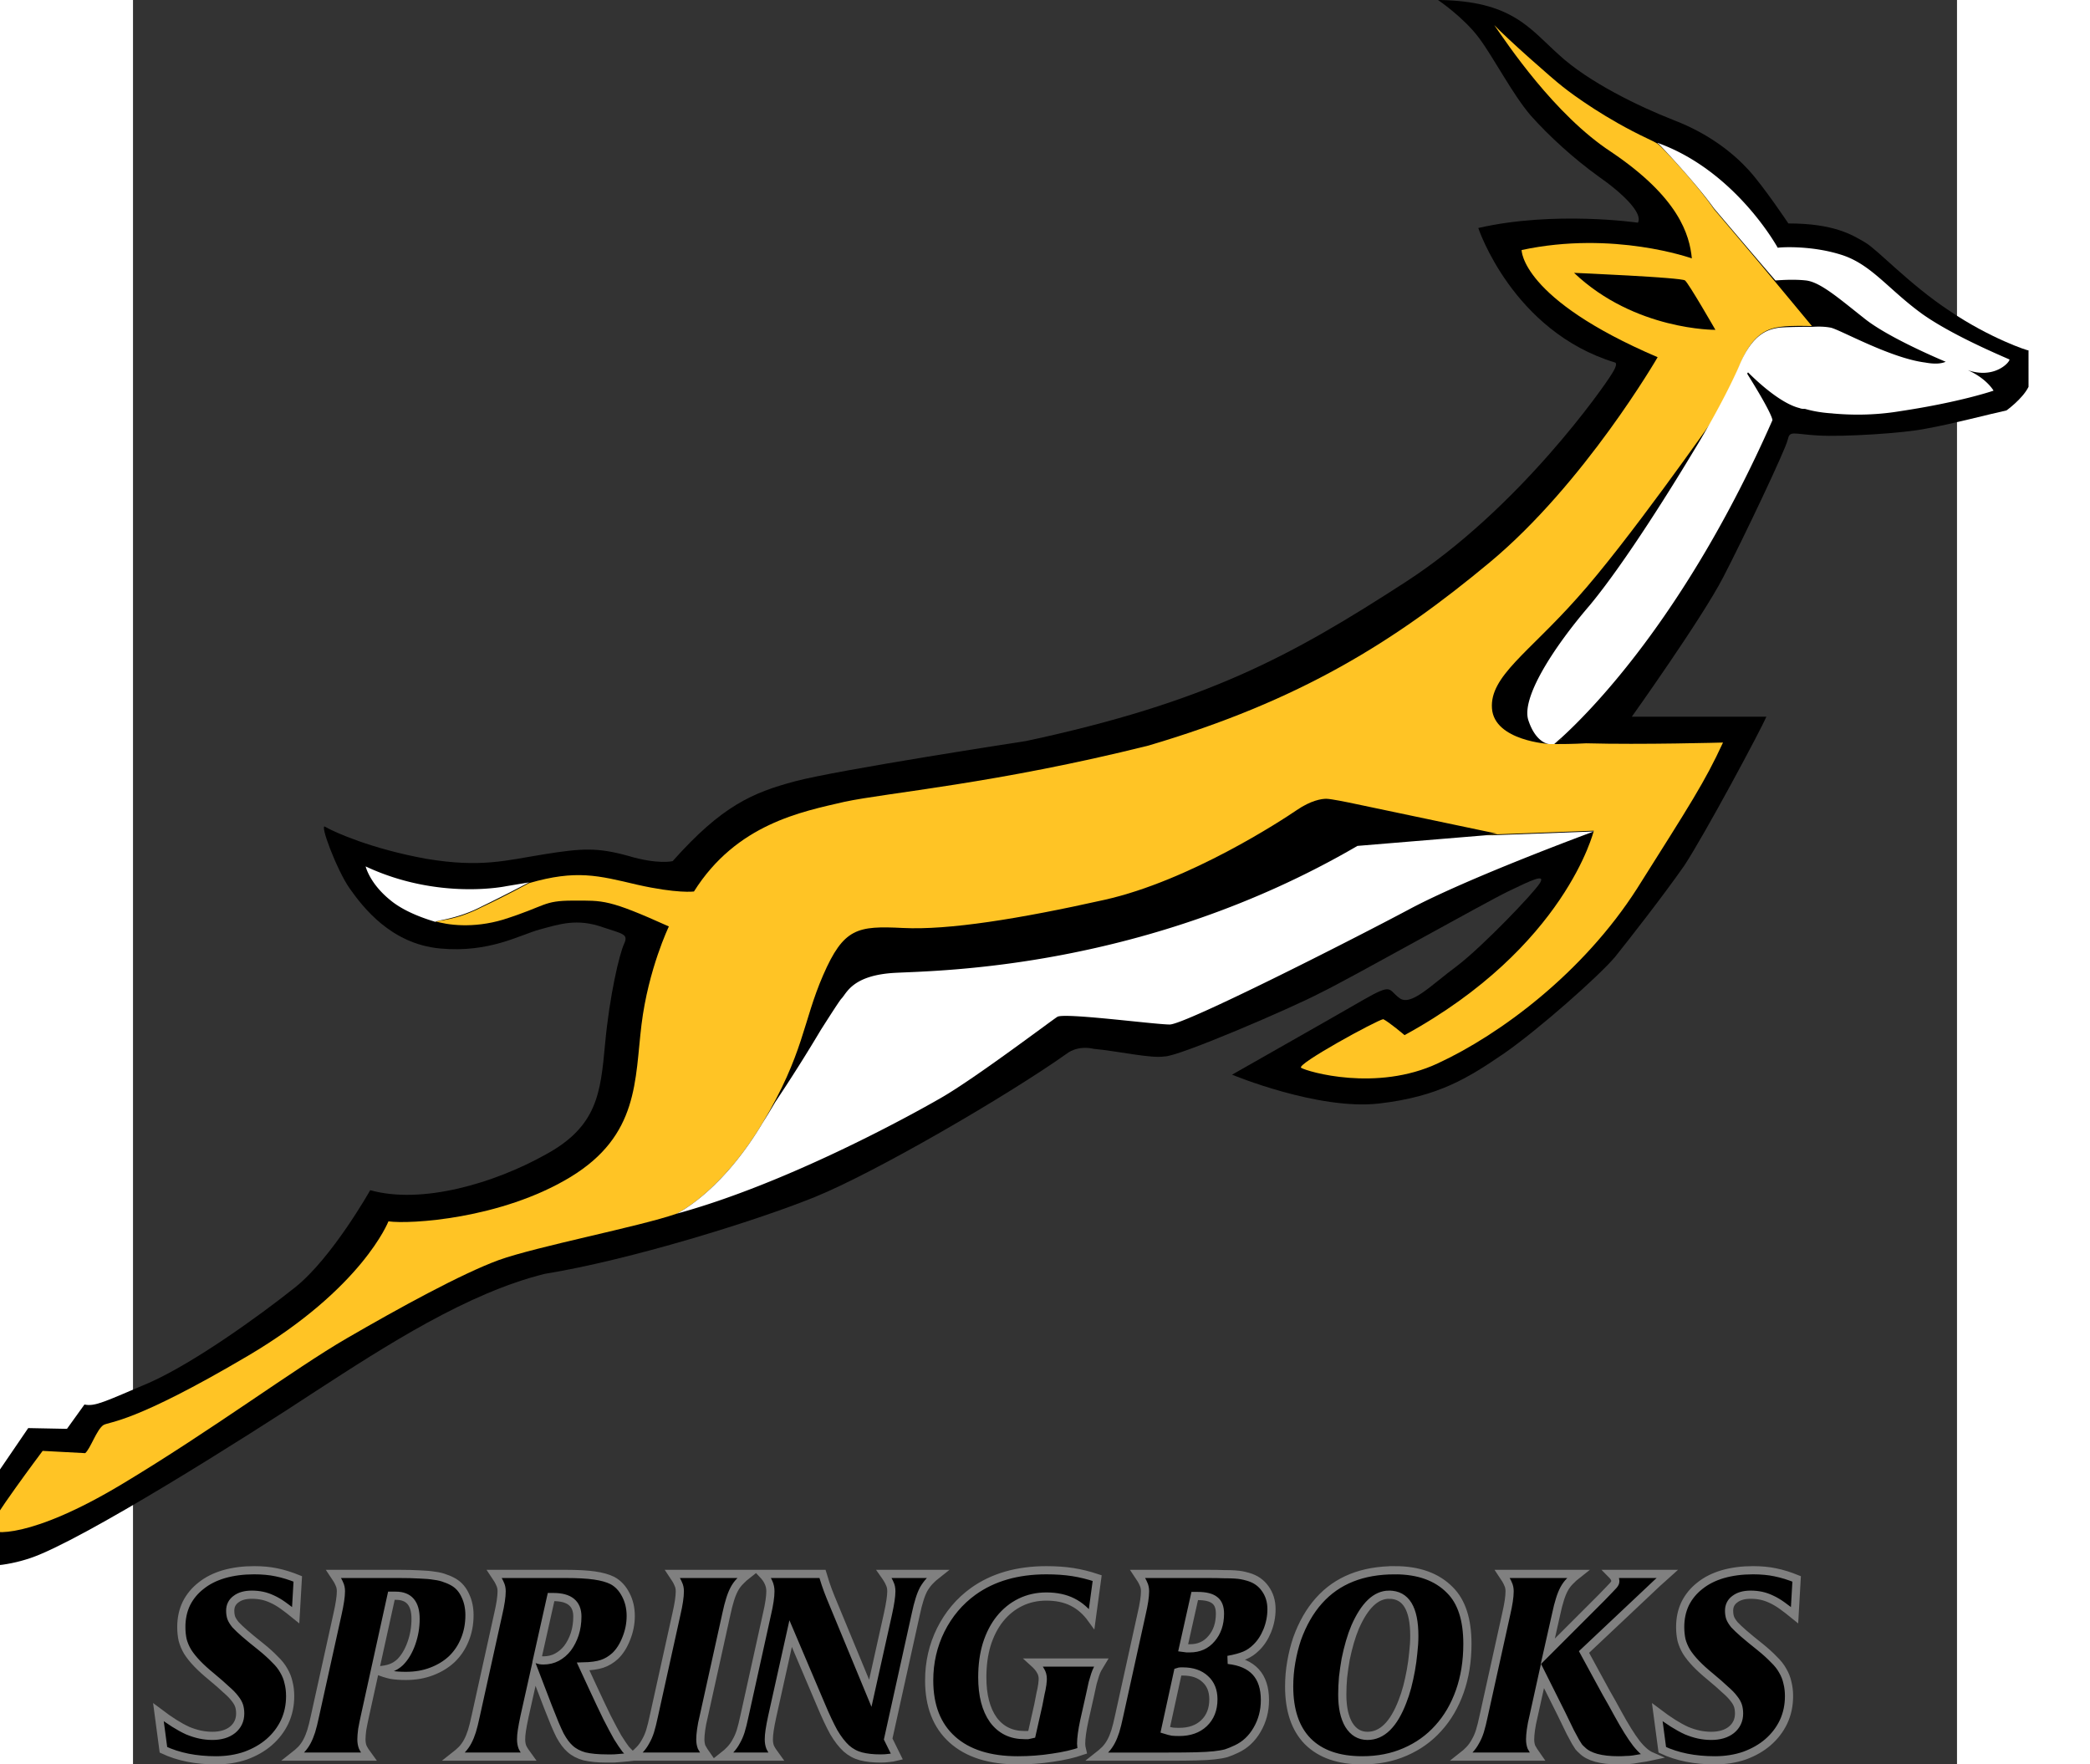
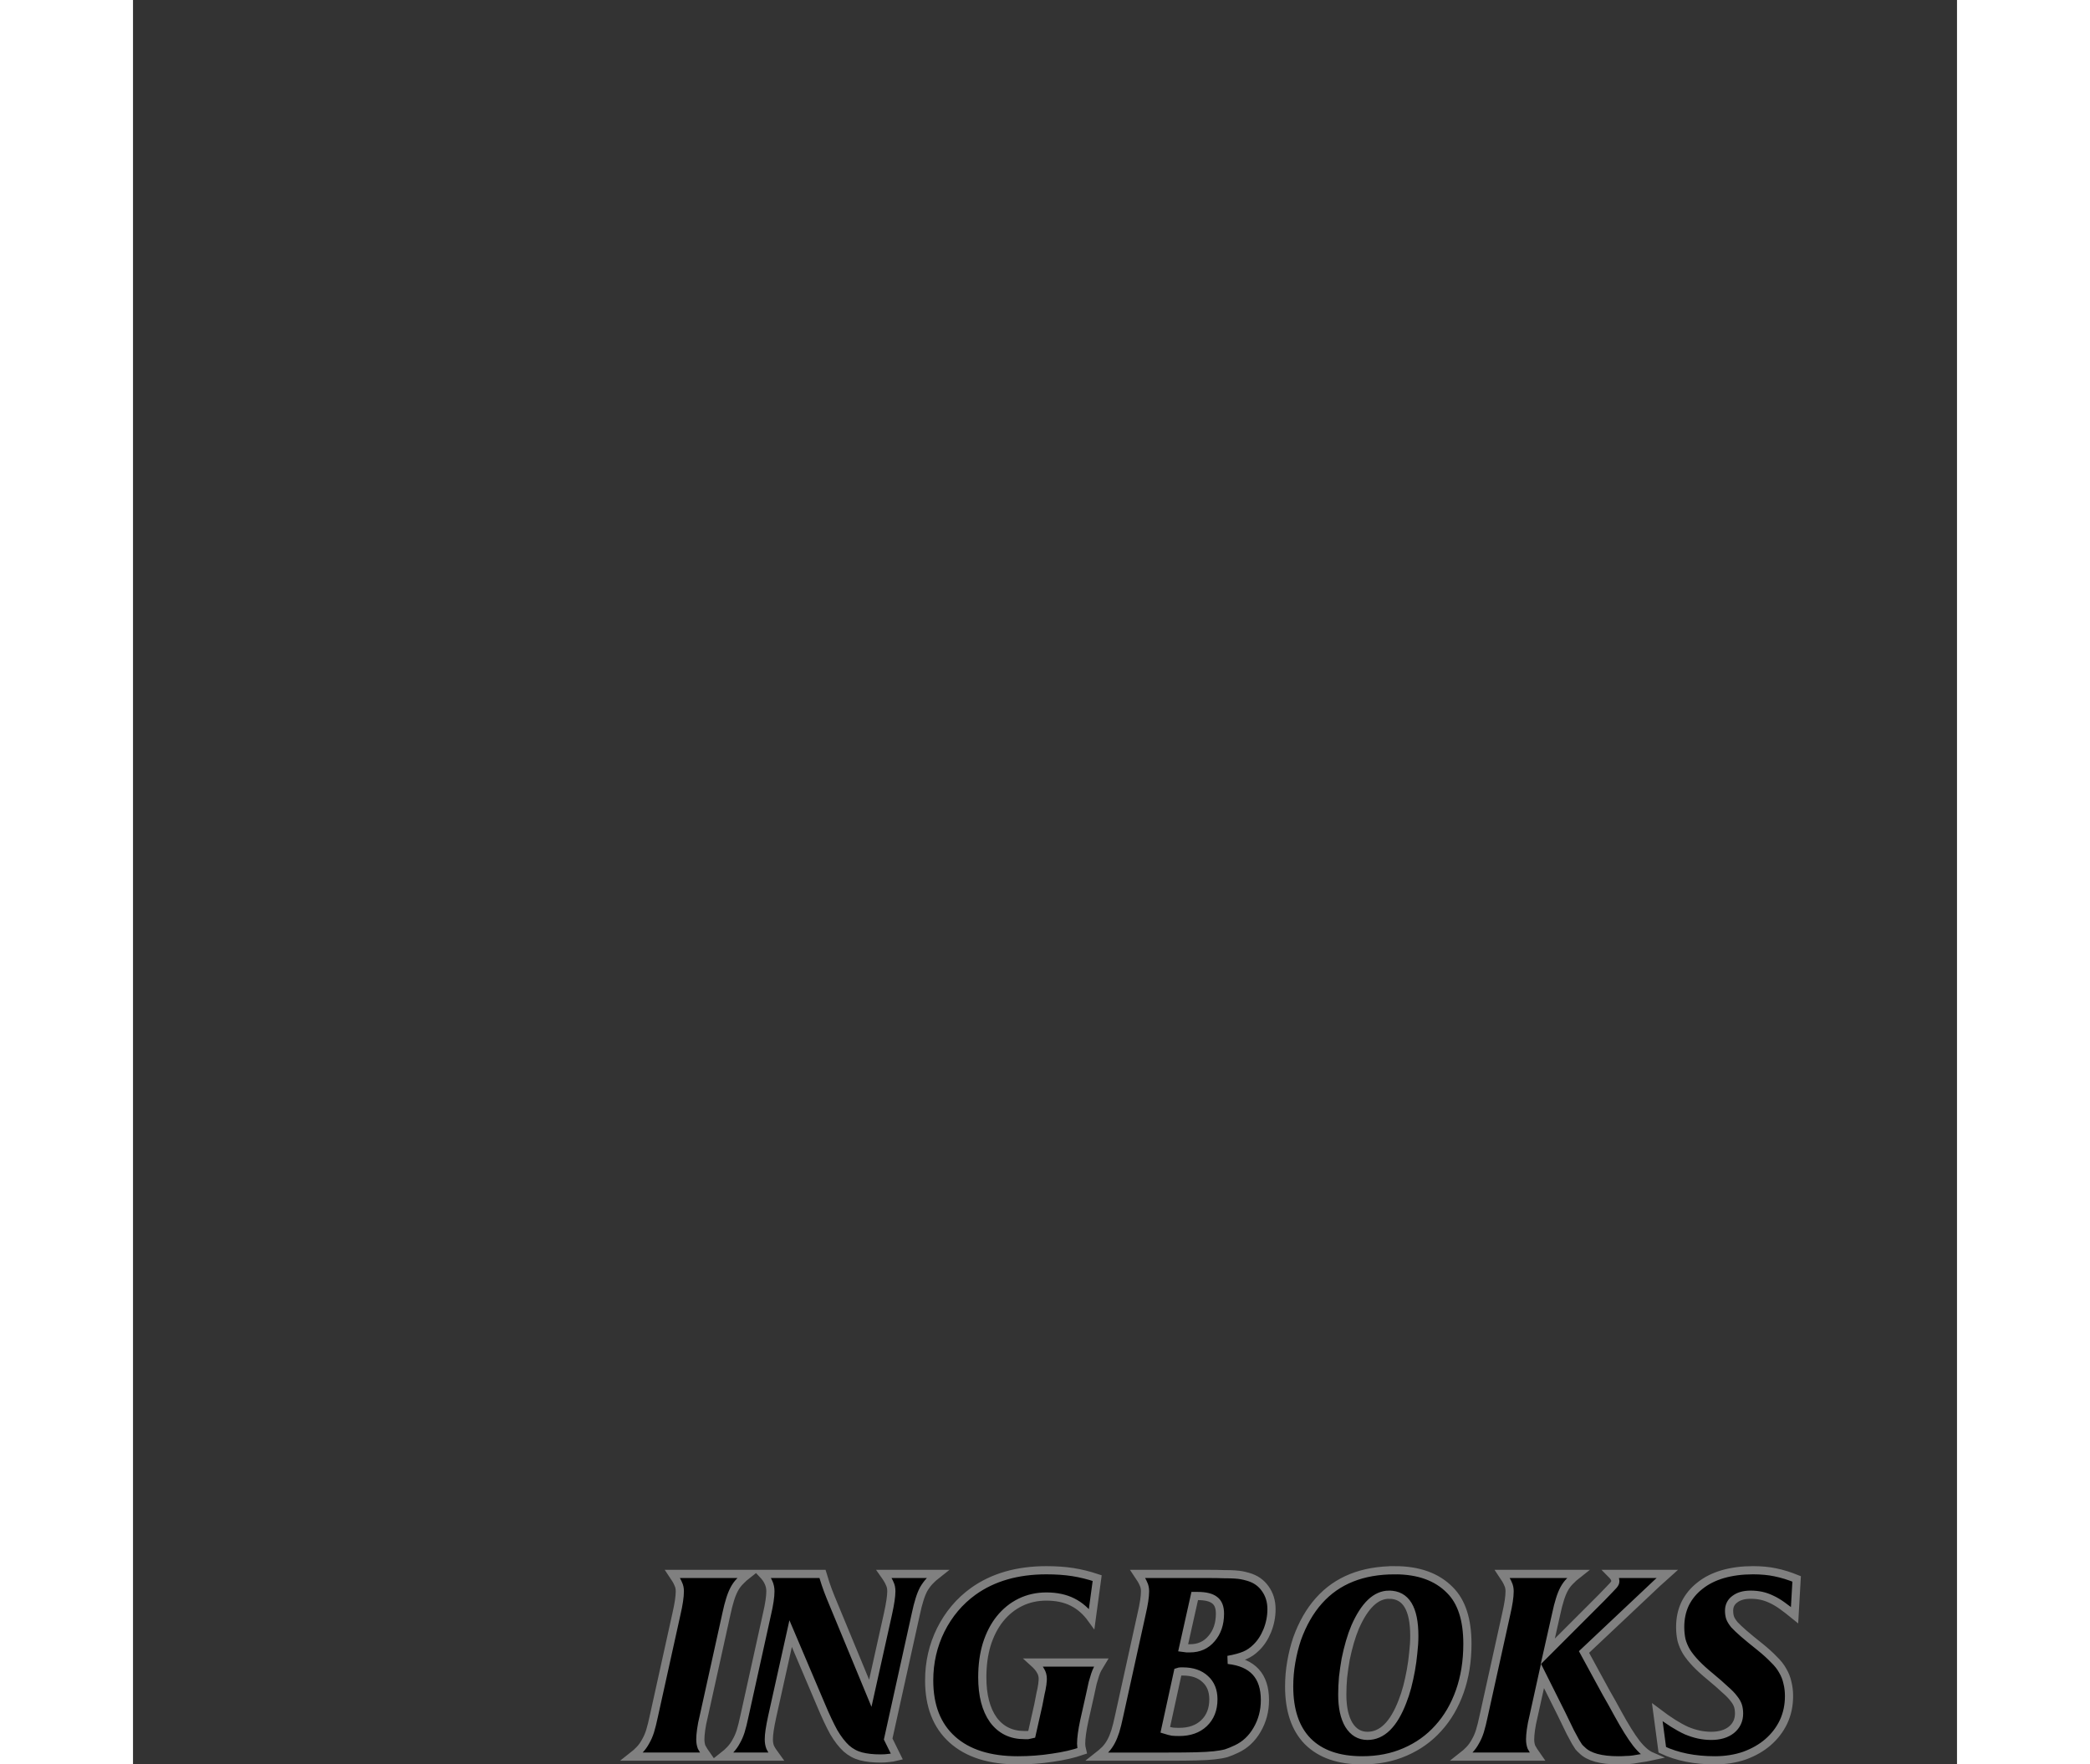
<svg xmlns="http://www.w3.org/2000/svg" width="229.848" height="194.037" viewBox="0 0 200.595 194.037">
  <rect x="0" y="0" width="200.595" height="194.037" fill="#333333" stroke="none" />
-   <path d="M199.769 34.185c-4.43-2.926-7.857-6.687-9.278-7.523s-3.427-2.09-8.441-2.09c0 0-2.675-4.011-4.347-5.85s-4.346-4.012-8.274-5.516c-3.845-1.505-9.361-4.18-12.621-7.188-3.26-2.925-5.182-5.934-13.29-6.018 0 0 2.842 1.922 4.514 4.18s3.678 6.184 5.684 8.524c2.005 2.257 4.764 4.764 7.438 6.687 2.758 1.922 4.932 4.095 4.346 5.098 0 0-9.193-1.337-17.552.585 0 0 3.762 11.367 15.045 14.794 0 0 .418.084-.418 1.337-.752 1.254-10.113 14.71-22.65 22.818S118.11 77.23 98.218 81.492c0 0-20.728 3.176-25.409 4.43s-8.024 2.674-13.457 8.775c0 0-1.588.418-4.93-.585-3.344-.92-5.016-.836-9.195-.167s-6.937 1.505-12.955.502c-6.018-1.087-10.113-2.926-11.116-3.51-.752-.586 1.254 4.763 2.675 6.77s4.513 6.1 9.946 6.602 8.776-1.504 10.949-2.09 4.095-1.253 6.937-.25c2.257.752 2.842.752 2.34 1.839s-1.588 5.6-2.09 11.032c-.5 5.35-.835 9.027-6.519 12.12-5.683 3.176-13.623 5.516-19.307 3.928 0 0-4.179 7.439-8.274 10.698s-11.117 8.275-15.964 10.448c-4.932 2.09-6.018 2.675-7.188 2.424l-1.923 2.674-4.262-.083-9.863 14.46s4.43 1.755 10.113-.168 23.821-13.373 31.427-18.388c7.606-4.93 16.633-10.782 25.158-12.871 9.277-1.505 23.068-5.767 29.671-8.442s21.146-11.116 27.75-15.797c0 0 1.086-.919 2.924-.501 2.675.25 6.353 1.086 7.773.836 1.421.083 14.042-5.35 17.218-7.021 3.26-1.588 17.97-9.863 20.561-11.116s4.18-2.006 3.51-.92-6.268 6.937-9.11 9.11c-2.842 2.09-5.098 4.514-6.352 3.511-1.254-.92-.669-1.672-4.012.25-2.59 1.505-14.376 8.192-14.376 8.192s9.445 3.928 16.131 3.176c6.603-.753 9.863-2.842 13.791-5.517 3.845-2.674 10.448-8.525 12.203-10.614 1.672-2.09 5.266-6.687 7.606-10.03 2.257-3.427 8.525-15.128 9.027-16.382h-14.794s7.69-10.782 10.03-15.295 6.853-14.042 7.104-15.129.501-.668 3.343-.501 9.445-.25 11.869-.752c2.841-.502 6.937-1.588 8.86-2.006 0 0 1.754-1.254 2.423-2.591V38.53c0 .083-4.262-1.337-8.692-4.346" />
-   <path fill="#ffc425" d="M158.48 30.006s11.785.501 12.202.835 3.344 5.433 3.344 5.433-8.86.084-15.546-6.268m22.065.919c-1.086-1.337-6.686-7.94-6.686-7.94-1.756-2.591-5.433-6.52-6.102-7.105-.334-.25-.752-.417-1.254-.668-4.43-2.09-8.023-4.68-9.277-5.684-1.087-.836-6.101-5.265-7.522-6.77 1.337 1.923 6.603 9.863 12.871 13.958 7.439 5.015 8.609 9.11 8.86 11.702 0 0-8.61-3.093-18.722-.92 0 0-.084 5.35 14.96 11.785 0 0-8.023 13.875-18.47 22.567s-20.813 15.212-37.529 20.143c-16.716 4.18-28.752 5.182-33.432 6.185-4.68 1.087-11.869 2.424-16.55 9.863 0 0-1.838.25-6.268-.753-4.262-1.003-6.686-1.671-11.868-.167-.167.084-2.424 1.338-5.266 2.675-2.758 1.42-5.015 1.504-5.098 1.504 1.337.418 4.179.836 7.522-.167 4.764-1.504 4.346-2.09 7.69-2.09s3.844-.167 10.53 2.842c0 0-2.256 4.68-3.008 10.782s-.251 12.203-7.857 16.8-17.636 5.182-19.976 4.848c0 0-2.842 7.355-15.462 14.794s-15.129 7.188-15.88 7.606c-.753.501-1.422 2.59-2.007 3.092l-4.68-.25s-6.018 8.023-5.85 8.608 4.512 1.087 14.542-4.931 18.973-12.704 24.74-16.048 12.621-7.104 16.716-8.609c4.18-1.504 15.463-3.677 19.558-5.098 0 0 4.848-2.257 9.445-9.946s4.43-11.116 6.687-16.298 3.76-5.433 8.776-5.183 12.787-1.002 22.149-3.092 19.558-8.776 21.146-9.863 2.758-1.253 3.26-1.253 2.507.418 2.507.418l16.298 3.426-1.254.084h.669l11.2-.418h-.084.084s-3.093 12.788-20.812 22.483c0 0-1.672-1.42-2.34-1.755-.669.084-9.696 5.015-9.027 5.35.669.417 8.275 2.674 15.045-.502 6.853-3.176 15.964-9.946 21.898-19.224 5.85-9.277 7.439-11.701 9.445-16.047 0 0-8.944.25-15.045.083-1.588.084-2.675.084-3.427.084.167-.167.418-.334.752-.669-.501.418-.752.669-.752.669h-.585s-6.101-.334-6.352-3.928c-.25-3.51 4.012-6.102 9.361-12.12 5.433-6.018 14.961-19.641 14.961-19.641s-.585.92-1.504 2.507c3.092-5.098 4.43-8.442 4.43-8.442 1.42-3.677 3.259-4.095 4.513-4.262 1.17-.167 3.009-.084 3.427-.084z" />
-   <path fill="#fff" d="M38.29 99.712c2.925-1.42 5.266-2.674 5.266-2.674l-2.508.418s-7.438 1.588-15.462-2.174c0 0 .418 1.84 2.674 3.678 1.087.92 2.759 1.755 5.015 2.424-.083-.167 2.257-.25 5.015-1.672m122.363-8.274-11.2.418h-.669l-14.125 1.17c-23.235 13.54-46.053 13.707-50.817 13.958s-5.35 2.256-5.935 2.842c-.167.167-1.086 1.588-2.256 3.426a179 179 0 0 1-5.015 7.94 87 87 0 0 1-1.42 2.34c-4.598 7.69-9.446 9.947-9.446 9.947 11.952-3.26 25.41-10.615 29.17-12.788s12.036-8.442 12.705-8.86c.668-.501 10.698.836 12.37.836s19.808-9.194 26.244-12.62c6.52-3.51 20.394-8.61 20.394-8.61m-3.51-10.196-.084.083s.083 0 .083-.083m49.23-41.707c-1.338-.585-6.436-2.758-9.612-5.015-3.678-2.675-5.517-5.35-8.693-6.436-3.26-1.086-6.686-.92-7.188-.836 0 0-4.597-8.441-13.205-11.534v.084h.083c.585.585 4.263 4.513 6.102 7.104 0 0 5.6 6.603 6.77 7.94.167 0 1.838-.167 3.343 0 1.588.168 3.677 2.006 6.436 4.18 2.59 2.089 8.358 4.513 8.943 4.764-.585.25-1.337.25-2.257.083-3.928-.501-9.612-3.761-10.448-3.845-.919-.167-1.755-.083-2.005-.083h-.084c-.334 0-2.257 0-3.427.083-1.254.168-3.009.586-4.513 4.263 0 0-1.588 3.761-5.015 9.361-2.006 3.343-7.355 12.036-11.367 16.884-4.096 4.764-7.606 10.28-6.77 12.704.836 2.507 2.256 2.59 2.256 2.59h.586s.25-.25.752-.668c2.842-2.59 13.623-13.122 23.235-34.937 0 0 .167-.418-2.758-5.098 0-.084 0-.084.084-.167 1.003 1.003 3.594 3.427 5.683 3.928.167.084.418.084.585.084.585.167 1.588.418 3.093.501l.083-.083s-.083.083-.167.083c1.839.167 4.43.25 7.439-.25 6.686-1.004 10.28-2.257 10.28-2.257s-.752-1.338-2.841-2.257c2.925 1.003 4.597-.836 4.597-1.17" />
  <g stroke="gray" stroke-width=".897">
-     <path stroke-width=".9" d="M17.891 177.627q-.78-.636-1.388-1.07t-1.185-.694q-.55-.26-1.099-.376-.55-.115-1.156-.115-1.099 0-1.735.491-.636.463-.636 1.272 0 .434.115.781.116.318.463.752.376.405 1.04.983.666.578 1.794 1.474.896.723 1.503 1.36.636.607.983 1.243.376.636.52 1.33.174.665.174 1.474 0 1.533-.607 2.834-.607 1.272-1.706 2.226-1.07.925-2.573 1.475-1.504.52-3.267.52-3.325 0-5.783-1.157l-.55-4.134q.955.723 1.735 1.214.781.492 1.475.81.694.289 1.359.433t1.359.145q1.388 0 2.226-.665.838-.694.838-1.793 0-.462-.115-.838-.116-.376-.463-.81-.318-.433-.954-.983-.607-.578-1.619-1.416-.954-.781-1.59-1.446t-1.041-1.301q-.376-.636-.55-1.301-.144-.665-.144-1.417 0-1.417.55-2.573.578-1.157 1.618-1.966 1.041-.839 2.516-1.272 1.503-.434 3.325-.434 1.359 0 2.457.231 1.128.231 2.342.723zM25.497 188.758q-.173.781-.29 1.446-.086.665-.086 1.07 0 .491.145.867.173.376.665 1.041h-8.327q.52-.405.896-.78.376-.405.636-.897.26-.491.463-1.127.202-.665.405-1.62l2.486-11.247q.376-1.677.376-2.515 0-.463-.173-.81-.145-.376-.637-1.098h7.2q1.33 0 2.255.057.954.03 1.648.145.694.087 1.185.29.52.173.955.433.81.491 1.243 1.446.462.954.462 2.168 0 1.475-.52 2.718-.492 1.214-1.417 2.11-.925.868-2.226 1.36-1.272.49-2.834.49-.925 0-1.619-.115-.694-.144-1.532-.491.925-.058 1.475-.26.578-.203 1.04-.637.781-.78 1.244-2.081t.462-2.69q0-2.544-2.168-2.544h-.492zM44.445 182.484q.202.058.318.087.144.029.375.029.81 0 1.475-.347.694-.376 1.185-1.012.492-.665.781-1.532.29-.897.29-1.937 0-2.14-2.632-2.14h-.26zm-9.166 10.698q.52-.405.896-.78.376-.405.637-.897.26-.491.462-1.127.203-.665.405-1.62l2.486-11.247q.376-1.619.376-2.515 0-.463-.173-.81-.145-.376-.636-1.098h7.864q1.937 0 3.152.173 1.214.174 1.966.55.925.491 1.474 1.56.55 1.042.55 2.343 0 1.272-.492 2.486-.463 1.186-1.214 1.908-.665.608-1.446.868t-2.082.289l1.07 2.313q.925 1.995 1.561 3.296.665 1.301 1.157 2.169.52.838.896 1.33.405.462.839.81-.665.086-1.07.115t-.694.058-.55.029h-.606q-1.475 0-2.458-.232-.954-.26-1.59-.838-.29-.26-.55-.607t-.549-.868q-.26-.52-.578-1.272-.318-.78-.752-1.88l-1.475-3.845-1.098 4.915q-.203.955-.29 1.533-.086.55-.086.983 0 .491.144.867.174.376.665 1.041z" />
    <path stroke-width=".9" d="M54.874 193.182q.52-.405.868-.78.376-.405.636-.897.29-.491.491-1.127.203-.665.405-1.62l2.487-11.247q.376-1.619.376-2.515 0-.463-.174-.81-.144-.376-.636-1.098h8.327q-.52.404-.896.81-.376.375-.636.867-.26.491-.463 1.156-.202.636-.405 1.59l-2.486 11.247q-.203.81-.29 1.475-.086.636-.086 1.04 0 .492.144.868.174.347.665 1.041zM84.006 193.182q-.462.116-.867.145-.405.058-.925.058-1.244 0-2.14-.232-.896-.231-1.62-.867-.722-.665-1.387-1.793-.636-1.156-1.388-2.949l-3.354-7.893-2.024 9.108q-.202.925-.289 1.532-.086.578-.086.983 0 .491.144.867.174.376.665 1.041h-5.898q.52-.405.867-.78.376-.405.636-.897.29-.491.492-1.127.202-.665.405-1.62l2.486-11.247q.376-1.619.376-2.515 0-.52-.202-.954-.174-.434-.665-.954h6.592q.115.404.347 1.098t.55 1.475l4.365 10.553 1.937-8.703q.376-1.706.376-2.515 0-.492-.174-.839-.144-.375-.636-1.07h5.899q-.52.405-.897.81-.347.376-.636.868-.26.491-.462 1.156-.203.636-.405 1.59l-3.036 13.734zM105.428 178.032q-.897-1.244-2.111-1.85-1.214-.608-2.863-.608-1.56 0-2.862.636-1.301.636-2.255 1.822-.925 1.156-1.446 2.804-.491 1.62-.491 3.614 0 2.978 1.214 4.684 1.243 1.677 3.412 1.677h.405q.173-.029.404-.086l.723-3.21q.174-.867.26-1.33.116-.462.145-.723.058-.289.058-.433.029-.174.029-.405 0-.492-.232-.867-.202-.405-.78-.926h7.46l-.434.723q-.145.29-.26.636t-.26.868q-.116.491-.29 1.33l-.636 2.833q-.347 1.62-.347 2.544 0 .318.116.781-1.417.492-3.268.752-1.85.289-3.816.289-4.655 0-7.2-2.284t-2.544-6.506q0-2.978 1.272-5.55 1.302-2.603 3.586-4.251 3.238-2.313 8.037-2.313 1.59 0 2.892.202 1.3.203 2.689.665zM113.525 190.233q.463.145.781.202.318.03.752.03 1.706 0 2.718-.955 1.04-.983 1.04-2.63 0-1.418-.896-2.227-.896-.839-2.457-.839h-.26q-.116 0-.29.058zm1.966-9.02q.232.028.405.057h.347q1.475 0 2.371-1.07.925-1.07.925-2.746 0-1.041-.578-1.475-.578-.463-1.88-.463h-.317zm2.603-8.125q1.214 0 1.908.029.694 0 1.128.028.462.03.78.087.318.058.723.174 1.214.347 1.88 1.3.693.955.693 2.256 0 1.214-.462 2.37-.463 1.128-1.215 1.851-.578.578-1.272.868-.694.289-1.821.491 4.047.434 4.047 4.424 0 1.792-.867 3.267-.838 1.446-2.255 2.11-.607.29-1.128.463-.52.145-1.33.232-.78.086-1.995.115-1.185.03-3.122.03h-7.75q.521-.406.897-.782.376-.404.636-.896.26-.491.463-1.127.202-.665.405-1.62l2.486-11.276q.376-1.619.376-2.486 0-.463-.173-.81-.145-.376-.636-1.098zM138.136 175.372q-2.168 0-3.73 3.556-.318.752-.578 1.648t-.462 1.88q-.174.982-.29 1.994-.086.983-.086 1.909 0 2.11.723 3.325.751 1.214 2.052 1.214 2.4 0 3.846-3.788.289-.722.52-1.59.232-.896.405-1.85t.26-1.908q.116-.984.116-1.85 0-4.54-2.776-4.54zm.636-2.69q3.933 0 6.072 2.198 1.908 1.908 1.908 5.898 0 2.863-.838 5.234-.839 2.37-2.371 4.048-1.504 1.677-3.643 2.602-2.11.925-4.713.925-3.903 0-5.985-2.082-2.053-2.082-2.053-6.043 0-1.359.232-2.689.23-1.33.636-2.544.433-1.214 1.04-2.284.608-1.07 1.388-1.937 2.978-3.325 8.327-3.325zM168.741 173.088l-.578.52-.52.463-1.041.983-7.026 6.62 1.243 2.285q.607 1.099 1.214 2.226.636 1.099 1.244 2.227 1.185 2.168 2.052 3.296.868 1.098 1.677 1.445-.665.145-1.156.203-.463.086-.868.144t-.78.058q-.376.029-.839.029-2.891 0-3.99-1.099-.231-.202-.376-.376-.115-.173-.347-.549l-.578-1.07q-.347-.723-.983-2.024l-2.082-4.163-.983 4.452q-.202.81-.289 1.475-.086.636-.086 1.04 0 .492.144.868.174.347.665 1.041h-8.327q.52-.405.868-.78.375-.405.636-.897.289-.491.491-1.127.203-.665.405-1.62l2.486-11.247q.376-1.619.376-2.515 0-.463-.173-.81-.145-.376-.636-1.098h8.327q-.52.404-.897.81-.375.375-.636.867-.26.491-.462 1.156-.203.636-.405 1.59l-.925 4.106 5.898-5.898q.578-.579.867-.897.318-.318.463-.491.145-.174.173-.26.03-.087.03-.232 0-.318-.434-.751zM182.73 177.627q-.782-.636-1.389-1.07t-1.185-.694q-.55-.26-1.099-.376-.55-.115-1.156-.115-1.099 0-1.735.491-.636.463-.636 1.272 0 .434.115.781.116.318.463.752.376.405 1.04.983.666.578 1.794 1.474.896.723 1.503 1.36.636.607.983 1.243.376.636.52 1.33.174.665.174 1.474 0 1.533-.607 2.834-.607 1.272-1.706 2.226-1.07.925-2.573 1.475-1.504.52-3.268.52-3.324 0-5.782-1.157l-.55-4.134q.955.723 1.735 1.214.781.492 1.475.81.694.289 1.359.433t1.359.145q1.388 0 2.226-.665.838-.694.838-1.793 0-.462-.115-.838-.116-.376-.463-.81-.318-.433-.954-.983-.607-.578-1.619-1.416-.954-.781-1.59-1.446t-1.041-1.301q-.376-.636-.55-1.301-.144-.665-.144-1.417 0-1.417.55-2.573.578-1.157 1.618-1.966 1.041-.839 2.516-1.272 1.503-.434 3.325-.434 1.359 0 2.457.231 1.128.231 2.342.723z" />
  </g>
</svg>